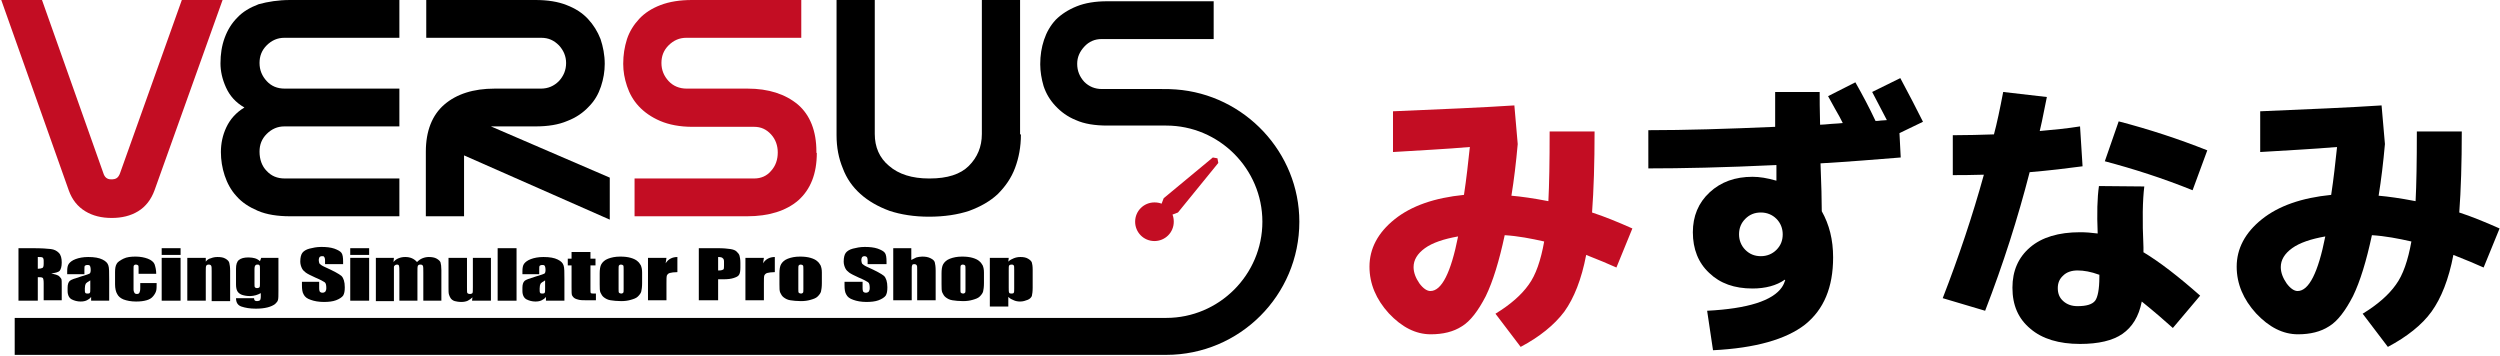
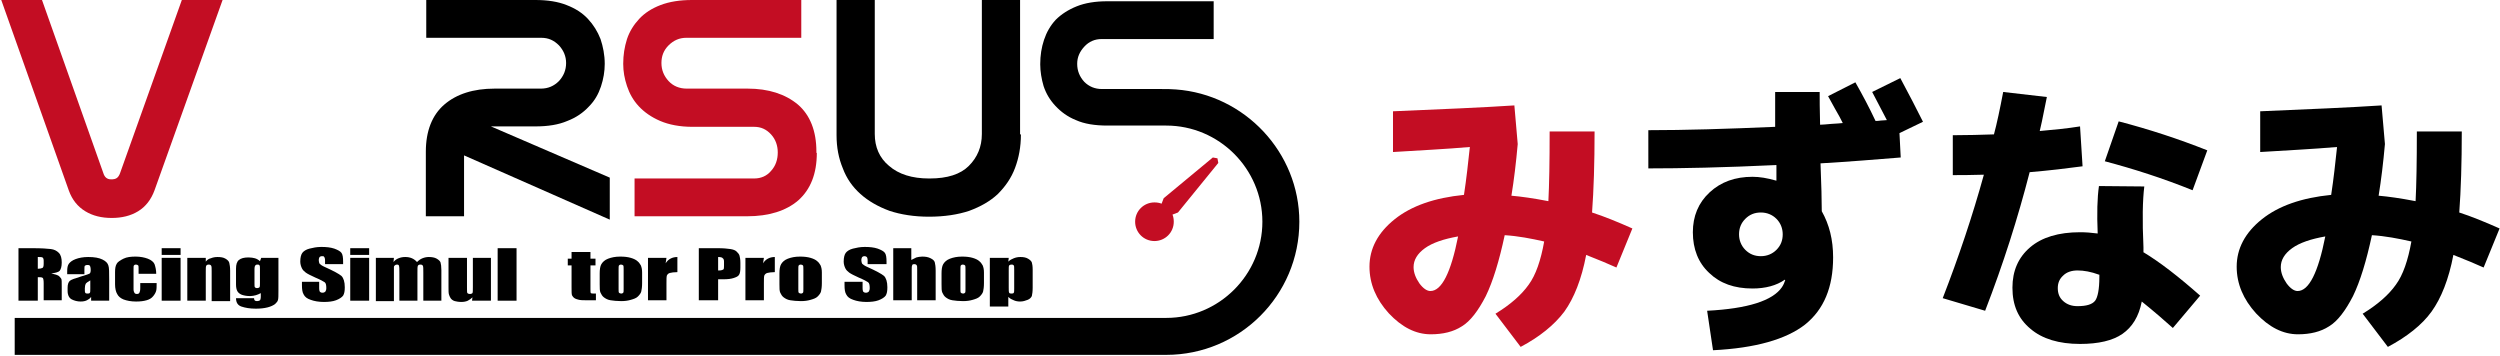
<svg xmlns="http://www.w3.org/2000/svg" version="1.0" id="レイヤー_1" x="0px" y="0px" viewBox="0 0 595.3 84.7" style="enable-background:new 0 0 595.3 84.7;" xml:space="preserve">
  <style type="text/css">
	.st0{fill:#C30D23;}
	.st1{fill-rule:evenodd;clip-rule:evenodd;fill:#C30D23;}
</style>
  <g>
    <g>
      <g>
        <path class="st0" d="M26.8,42.7c0.3,0,0.7-0.1,1-0.3c0.3-0.2,0.6-0.6,0.8-1.2L43.3,0H53L36.8,45.3c-0.8,2.2-2.1,3.9-3.9,5     c-1.8,1.1-3.9,1.6-6.3,1.6c-2.4,0-4.5-0.5-6.3-1.6c-1.8-1.1-3.1-2.7-3.9-4.9L0.3,0H10l14.6,41.2c0.3,1,0.9,1.5,1.8,1.5H26.8z" />
-         <path d="M95.1,9H67.7c-1.6,0-3,0.6-4.2,1.8c-1.2,1.2-1.7,2.6-1.7,4.2c0,1.7,0.6,3.1,1.7,4.3c1.1,1.2,2.5,1.8,4.3,1.8h27.3v9H67.7     c-1.6,0-3,0.6-4.2,1.8c-1.2,1.2-1.7,2.6-1.7,4.2c0,1.9,0.6,3.5,1.7,4.6c1.1,1.2,2.5,1.8,4.3,1.8h27.3v9h-26c-3,0-5.6-0.4-7.7-1.3     c-2.1-0.9-3.8-2-5.1-3.5c-1.3-1.4-2.2-3.1-2.8-4.9c-0.6-1.8-0.9-3.7-0.9-5.6c0-2,0.4-4,1.3-5.9c0.9-1.9,2.3-3.5,4.3-4.7     c-2.1-1.2-3.5-2.8-4.4-4.8c-0.9-2-1.3-3.9-1.3-5.7c0-2.2,0.3-4.2,1-6.1c0.7-1.9,1.7-3.5,3-4.8c1.3-1.4,3-2.4,5.1-3.2     C63.8,0.4,66.3,0,69.1,0h26V9z" />
        <path d="M101.4,36.1c0-4.9,1.5-8.7,4.4-11.2c2.9-2.5,6.9-3.8,12-3.8h11c1.7,0,3.1-0.6,4.3-1.8c1.1-1.2,1.7-2.6,1.7-4.3     c0-1.6-0.6-3-1.7-4.2c-1.2-1.2-2.5-1.8-4.2-1.8h-27.4V0h26c2.9,0,5.4,0.4,7.4,1.2c2.1,0.8,3.8,1.9,5.1,3.3c1.3,1.4,2.3,3,3,4.8     c0.6,1.8,1,3.8,1,5.9c0,1.8-0.3,3.6-0.9,5.4c-0.6,1.8-1.5,3.4-2.9,4.8c-1.3,1.4-3,2.6-5.1,3.4c-2.1,0.9-4.6,1.3-7.6,1.3h-10.6     l28.3,12.2v10L110.5,37v14.5h-9.1V36.1z" />
        <path class="st0" d="M194.5,36.4c0,5-1.5,8.7-4.4,11.3c-2.9,2.5-7,3.8-12.2,3.8h-26.8v-9h28.5c1.6,0,3-0.6,4-1.8     c1.1-1.2,1.6-2.7,1.6-4.4c0-1.6-0.5-3.1-1.6-4.3c-1.1-1.2-2.4-1.8-4-1.8h-14.7c-3,0-5.6-0.5-7.7-1.4c-2.1-0.9-3.8-2.1-5.1-3.5     c-1.3-1.4-2.2-3-2.8-4.8c-0.6-1.8-0.9-3.5-0.9-5.3c0-2.1,0.3-4,0.9-5.9c0.6-1.8,1.6-3.4,2.9-4.8c1.3-1.4,3-2.5,5.1-3.3     c2.1-0.8,4.6-1.2,7.5-1.2h26v9h-27.4c-1.6,0-3,0.6-4.2,1.8c-1.2,1.2-1.7,2.6-1.7,4.2c0,1.7,0.6,3.1,1.7,4.3     c1.1,1.2,2.6,1.8,4.3,1.8h14.5c5,0,9,1.3,12,3.8c2.9,2.5,4.4,6.3,4.4,11.2V36.4z" />
        <path d="M243.1,32c0,3-0.5,5.6-1.4,8c-0.9,2.4-2.3,4.4-4.1,6.2c-1.8,1.7-4.1,3-6.8,4c-2.7,0.9-5.9,1.4-9.6,1.4     c-3.5,0-6.7-0.5-9.4-1.4c-2.7-1-5-2.3-6.9-4c-1.9-1.7-3.3-3.7-4.2-6.1c-1-2.4-1.5-5-1.5-7.9V0h9.1v31.9c0,3.1,1.1,5.7,3.4,7.6     c2.3,2,5.5,3,9.5,3h0.2c4.2,0,7.3-1,9.3-3c2-2,3.1-4.5,3.1-7.6V0h9.1V32z" />
      </g>
      <path d="M280,21.3c-1.1-0.1-2.2-0.1-3.5-0.1h-14.1c-1.7,0-3.1-0.6-4.2-1.7c-1.1-1.2-1.7-2.6-1.7-4.3c0-1.6,0.6-2.9,1.7-4.1    c1.1-1.2,2.5-1.8,4.1-1.8h26.7V0.3h-25.3c-2.9,0-5.3,0.4-7.3,1.2c-2,0.8-3.7,1.9-5,3.2c-1.3,1.4-2.2,3-2.8,4.8    c-0.6,1.8-0.9,3.7-0.9,5.8c0,1.7,0.3,3.5,0.8,5.2c0.6,1.8,1.5,3.3,2.8,4.7c1.3,1.4,2.9,2.6,4.9,3.4c2,0.9,4.5,1.3,7.5,1.3h14v0    c12.6,0,22.9,10.3,22.9,22.9c0,12.6-10.3,22.9-22.9,22.9H3.5v8.8h274.2c17.5,0,31.7-14.2,31.7-31.7    C309.4,36.3,296.4,22.5,280,21.3z" />
      <path class="st1" d="M290.1,38.8l-0.2-1.1l-1.1-0.2l-11.7,9.7l-0.5,1.3c-0.5-0.2-1.1-0.3-1.7-0.3c-2.5,0-4.6,2-4.6,4.6    c0,2.5,2,4.6,4.6,4.6c2.5,0,4.6-2,4.6-4.6c0-0.6-0.1-1.2-0.3-1.7l1.3-0.5L290.1,38.8z" />
      <g>
        <path d="M4.4,59.1h3.3c2.2,0,3.6,0.1,4.4,0.2c0.8,0.1,1.4,0.4,1.9,0.9c0.5,0.5,0.7,1.3,0.7,2.3c0,1-0.2,1.6-0.5,2     c-0.3,0.3-1,0.5-2,0.6c0.9,0.2,1.5,0.4,1.8,0.6c0.3,0.3,0.5,0.5,0.6,0.7c0.1,0.2,0.1,0.8,0.1,1.8v3.3h-4.3v-4.1     c0-0.7-0.1-1.1-0.2-1.2C10,66,9.6,66,9,66v5.6H4.4V59.1z M9,61.2V64c0.5,0,0.9-0.1,1.1-0.2c0.2-0.1,0.3-0.4,0.3-1v-0.7     c0-0.4-0.1-0.7-0.3-0.8S9.5,61.2,9,61.2z" />
        <path d="M20.2,65.3H16v-0.7c0-0.8,0.1-1.4,0.4-1.8s0.8-0.8,1.6-1.1c0.8-0.3,1.8-0.5,3-0.5c1.5,0,2.6,0.2,3.4,0.6     c0.8,0.4,1.2,0.8,1.4,1.4c0.2,0.5,0.2,1.7,0.2,3.3v5.1h-4.3v-0.9c-0.3,0.4-0.6,0.6-1,0.8s-0.9,0.3-1.5,0.3     c-0.8,0-1.5-0.2-2.1-0.5s-1-1-1-2v-0.8c0-0.8,0.2-1.3,0.5-1.6c0.3-0.3,1.2-0.6,2.5-1c1.4-0.4,2.2-0.7,2.3-0.8s0.2-0.4,0.2-0.8     c0-0.5-0.1-0.9-0.2-1c-0.1-0.2-0.3-0.2-0.6-0.2c-0.3,0-0.5,0.1-0.6,0.2s-0.1,0.5-0.1,1.1V65.3z M21.6,66.7     c-0.7,0.4-1.1,0.7-1.2,0.9c-0.1,0.2-0.2,0.6-0.2,1.1c0,0.5,0,0.9,0.1,1c0.1,0.2,0.3,0.2,0.6,0.2c0.3,0,0.5-0.1,0.5-0.2     c0.1-0.1,0.1-0.4,0.1-1V66.7z" />
        <path d="M37.2,65.2H33V64c0-0.4,0-0.7-0.1-0.8c-0.1-0.1-0.3-0.2-0.5-0.2c-0.3,0-0.4,0.1-0.5,0.2c-0.1,0.1-0.1,0.4-0.1,0.9v4.8     c0,0.4,0.1,0.6,0.2,0.8c0.1,0.2,0.3,0.3,0.6,0.3c0.3,0,0.5-0.1,0.6-0.3c0.1-0.2,0.2-0.5,0.2-1.1v-1.2h3.9c0,0.8,0,1.4-0.1,1.8     c-0.1,0.4-0.3,0.8-0.7,1.3s-0.9,0.8-1.6,1s-1.5,0.3-2.5,0.3c-1.2,0-2.2-0.2-3-0.5c-0.7-0.3-1.2-0.7-1.5-1.3     c-0.3-0.5-0.5-1.3-0.5-2.3v-2.9c0-0.9,0.1-1.5,0.4-2c0.2-0.4,0.8-0.8,1.6-1.2s1.8-0.5,2.9-0.5c1.1,0,2.1,0.2,2.9,0.5     c0.8,0.3,1.4,0.8,1.6,1.3C37,63.5,37.2,64.3,37.2,65.2z" />
        <path d="M43,59.1v1.6h-4.5v-1.6H43z M43,61.4v10.2h-4.5V61.4H43z" />
        <path d="M49,61.4L49,62.3c0.3-0.4,0.7-0.7,1.2-0.8c0.5-0.2,1-0.3,1.6-0.3c0.8,0,1.4,0.1,1.9,0.4c0.5,0.3,0.8,0.6,0.9,1     c0.1,0.4,0.2,1,0.2,1.9v7.2h-4.4v-7.1c0-0.7,0-1.1-0.1-1.3C50.2,63.1,50,63,49.7,63c-0.3,0-0.5,0.1-0.6,0.3S49,63.9,49,64.7v6.9     h-4.4V61.4H49z" />
        <path d="M66.3,61.4v7.9c0,1.1,0,1.7-0.1,2.1s-0.3,0.6-0.7,1c-0.4,0.3-1,0.6-1.8,0.8c-0.8,0.2-1.7,0.3-2.8,0.3     c-1.4,0-2.5-0.2-3.4-0.5c-0.9-0.3-1.3-1-1.3-2h4.3c0,0.5,0.2,0.7,0.7,0.7c0.3,0,0.6-0.1,0.7-0.2c0.1-0.1,0.2-0.4,0.2-0.9v-0.8     c-0.4,0.2-0.8,0.4-1.2,0.5c-0.4,0.1-0.9,0.2-1.3,0.2c-0.8,0-1.4-0.1-2-0.3c-0.5-0.2-0.9-0.5-1.1-0.9c-0.2-0.4-0.3-0.9-0.3-1.6     v-3.7c0-1,0.2-1.7,0.7-2.1c0.5-0.4,1.2-0.6,2.3-0.6c0.6,0,1.1,0.1,1.5,0.2s0.9,0.4,1.2,0.7l0.3-0.8H66.3z M61.9,64.1     c0-0.5,0-0.8-0.1-0.9C61.7,63,61.5,63,61.3,63c-0.3,0-0.4,0.1-0.5,0.2c-0.1,0.1-0.2,0.4-0.2,0.9v3.4c0,0.5,0,0.8,0.1,0.9     c0.1,0.1,0.2,0.2,0.5,0.2c0.3,0,0.5-0.1,0.6-0.2c0.1-0.2,0.1-0.5,0.1-1.1V64.1z" />
        <path d="M81.7,62.9h-4.3V62c0-0.4-0.1-0.7-0.2-0.8C77.1,61,77,61,76.7,61c-0.3,0-0.5,0.1-0.6,0.2c-0.1,0.2-0.2,0.4-0.2,0.7     c0,0.4,0.1,0.7,0.2,0.9c0.2,0.2,0.6,0.5,1.3,0.8c2,0.9,3.3,1.6,3.9,2.1c0.5,0.5,0.8,1.4,0.8,2.7c0,0.9-0.1,1.5-0.4,2     c-0.3,0.4-0.9,0.8-1.7,1.1c-0.8,0.3-1.8,0.4-2.9,0.4c-1.2,0-2.3-0.2-3.1-0.5c-0.9-0.3-1.4-0.7-1.7-1.3c-0.3-0.5-0.4-1.2-0.4-2.2     v-0.8H76v1.5c0,0.5,0.1,0.8,0.2,0.9c0.1,0.1,0.3,0.2,0.6,0.2c0.3,0,0.5-0.1,0.7-0.3c0.1-0.2,0.2-0.4,0.2-0.8     c0-0.7-0.1-1.2-0.4-1.4c-0.3-0.2-1-0.6-2.2-1.1c-1.1-0.5-1.9-0.9-2.3-1.2s-0.7-0.6-0.9-1s-0.4-1-0.4-1.6c0-1,0.2-1.7,0.5-2.1     c0.3-0.4,0.9-0.8,1.7-1c0.8-0.2,1.7-0.4,2.8-0.4c1.2,0,2.2,0.1,3.1,0.4c0.8,0.3,1.4,0.6,1.7,1s0.4,1.1,0.4,2.1V62.9z" />
        <path d="M87.9,59.1v1.6h-4.5v-1.6H87.9z M87.9,61.4v10.2h-4.5V61.4H87.9z" />
        <path d="M93.8,61.4l-0.1,1c0.3-0.4,0.7-0.7,1.2-0.9c0.5-0.2,1-0.3,1.6-0.3c1.2,0,2.1,0.4,2.8,1.2c0.4-0.4,0.8-0.7,1.3-0.9     c0.5-0.2,1-0.3,1.5-0.3c0.7,0,1.4,0.1,1.9,0.4s0.8,0.6,0.9,0.9s0.2,1,0.2,1.8v7.3h-4.3v-6.7c0-0.9,0-1.4-0.1-1.6     c-0.1-0.2-0.3-0.3-0.6-0.3c-0.3,0-0.5,0.1-0.6,0.3c-0.1,0.2-0.1,0.7-0.1,1.6v6.7h-4.3v-6.5c0-1,0-1.6-0.1-1.8     C95,63.1,94.8,63,94.5,63c-0.2,0-0.4,0.1-0.5,0.2c-0.1,0.1-0.2,0.2-0.2,0.4c0,0.2,0,0.5,0,1v7.1h-4.3V61.4H93.8z" />
        <path d="M116.9,61.4v10.2h-4.5l0.1-0.8c-0.3,0.3-0.7,0.6-1.1,0.8c-0.4,0.2-1,0.3-1.5,0.3c-0.7,0-1.2-0.1-1.6-0.2s-0.8-0.4-1-0.7     c-0.2-0.3-0.3-0.6-0.4-0.9c-0.1-0.3-0.1-0.9-0.1-1.8v-6.9h4.4v7c0,0.8,0,1.3,0.1,1.4c0.1,0.1,0.3,0.2,0.6,0.2     c0.3,0,0.5-0.1,0.6-0.2c0.1-0.2,0.1-0.6,0.1-1.5v-6.9H116.9z" />
        <path d="M123,59.1v12.5h-4.5V59.1H123z" />
-         <path d="M128.5,65.3h-4.1v-0.7c0-0.8,0.1-1.4,0.4-1.8s0.8-0.8,1.6-1.1c0.8-0.3,1.8-0.5,3-0.5c1.5,0,2.6,0.2,3.4,0.6     c0.8,0.4,1.2,0.8,1.4,1.4c0.2,0.5,0.2,1.7,0.2,3.3v5.1H130v-0.9c-0.3,0.4-0.6,0.6-1,0.8s-0.9,0.3-1.5,0.3c-0.8,0-1.5-0.2-2.1-0.5     s-1-1-1-2v-0.8c0-0.8,0.2-1.3,0.5-1.6c0.3-0.3,1.2-0.6,2.5-1c1.4-0.4,2.2-0.7,2.3-0.8s0.2-0.4,0.2-0.8c0-0.5-0.1-0.9-0.2-1     c-0.1-0.2-0.3-0.2-0.6-0.2c-0.3,0-0.5,0.1-0.6,0.2s-0.1,0.5-0.1,1.1V65.3z M129.9,66.7c-0.7,0.4-1.1,0.7-1.2,0.9     c-0.1,0.2-0.2,0.6-0.2,1.1c0,0.5,0,0.9,0.1,1c0.1,0.2,0.3,0.2,0.6,0.2c0.3,0,0.5-0.1,0.5-0.2c0.1-0.1,0.1-0.4,0.1-1V66.7z" />
        <path d="M140.6,60v1.6h1.2v1.6h-1.2v5.5c0,0.7,0,1,0.1,1.1c0.1,0.1,0.5,0.1,1.2,0.1v1.6h-1.8c-1,0-1.7,0-2.2-0.1     c-0.4-0.1-0.8-0.2-1.1-0.4c-0.3-0.2-0.5-0.5-0.6-0.7c-0.1-0.3-0.1-0.9-0.1-1.9v-5.2h-0.9v-1.6h0.9V60H140.6z" />
        <path d="M152.9,64.9v2.5c0,0.9-0.1,1.6-0.2,2s-0.4,0.8-0.8,1.2c-0.4,0.4-1,0.6-1.7,0.8c-0.7,0.2-1.4,0.3-2.3,0.3     c-1,0-1.8-0.1-2.5-0.2s-1.2-0.4-1.6-0.7s-0.6-0.7-0.8-1.1c-0.2-0.4-0.2-1.1-0.2-2v-2.6c0-0.9,0.1-1.7,0.4-2.2     c0.3-0.5,0.8-1,1.6-1.3c0.8-0.3,1.7-0.5,2.9-0.5c1,0,1.8,0.1,2.5,0.3s1.3,0.5,1.6,0.8c0.4,0.3,0.6,0.7,0.8,1     C152.8,63.7,152.9,64.2,152.9,64.9z M148.5,64.2c0-0.5,0-0.9-0.1-1s-0.3-0.2-0.5-0.2c-0.3,0-0.4,0.1-0.5,0.2s-0.1,0.5-0.1,1v4.6     c0,0.5,0,0.8,0.1,0.9c0.1,0.1,0.3,0.2,0.5,0.2c0.3,0,0.4-0.1,0.5-0.2c0.1-0.1,0.1-0.4,0.1-0.9V64.2z" />
        <path d="M158.7,61.4l-0.2,1.3c0.6-1,1.6-1.5,2.8-1.5v3.6c-0.8,0-1.4,0.1-1.8,0.2s-0.6,0.4-0.7,0.6c-0.1,0.3-0.1,0.9-0.1,1.9v4     h-4.4V61.4H158.7z" />
        <path d="M166.4,59.1h4.6c1.3,0,2.2,0.1,2.9,0.2c0.7,0.1,1.2,0.3,1.5,0.6c0.3,0.3,0.6,0.6,0.7,1c0.1,0.4,0.2,0.9,0.2,1.7v1.1     c0,0.8-0.1,1.4-0.3,1.7c-0.2,0.4-0.7,0.6-1.3,0.8s-1.4,0.3-2.4,0.3H171v5h-4.6V59.1z M171,61.2v3.2c0.1,0,0.2,0,0.3,0     c0.4,0,0.7-0.1,0.9-0.2s0.2-0.5,0.2-0.9v-1c0-0.4-0.1-0.7-0.3-0.8C172,61.3,171.6,61.2,171,61.2z" />
        <path d="M181.9,61.4l-0.2,1.3c0.6-1,1.6-1.5,2.8-1.5v3.6c-0.8,0-1.4,0.1-1.8,0.2s-0.6,0.4-0.7,0.6c-0.1,0.3-0.1,0.9-0.1,1.9v4     h-4.4V61.4H181.9z" />
        <path d="M195.7,64.9v2.5c0,0.9-0.1,1.6-0.2,2s-0.4,0.8-0.8,1.2c-0.4,0.4-1,0.6-1.7,0.8c-0.7,0.2-1.4,0.3-2.3,0.3     c-1,0-1.8-0.1-2.5-0.2s-1.2-0.4-1.6-0.7s-0.6-0.7-0.8-1.1c-0.2-0.4-0.2-1.1-0.2-2v-2.6c0-0.9,0.1-1.7,0.4-2.2     c0.3-0.5,0.8-1,1.6-1.3c0.8-0.3,1.7-0.5,2.9-0.5c1,0,1.8,0.1,2.5,0.3s1.3,0.5,1.6,0.8c0.4,0.3,0.6,0.7,0.8,1     C195.6,63.7,195.7,64.2,195.7,64.9z M191.3,64.2c0-0.5,0-0.9-0.1-1s-0.3-0.2-0.5-0.2c-0.3,0-0.4,0.1-0.5,0.2s-0.1,0.5-0.1,1v4.6     c0,0.5,0,0.8,0.1,0.9c0.1,0.1,0.3,0.2,0.5,0.2c0.3,0,0.4-0.1,0.5-0.2c0.1-0.1,0.1-0.4,0.1-0.9V64.2z" />
        <path d="M210.9,62.9h-4.3V62c0-0.4-0.1-0.7-0.2-0.8c-0.1-0.1-0.3-0.2-0.5-0.2c-0.3,0-0.5,0.1-0.6,0.2c-0.1,0.2-0.2,0.4-0.2,0.7     c0,0.4,0.1,0.7,0.2,0.9c0.2,0.2,0.6,0.5,1.3,0.8c2,0.9,3.3,1.6,3.9,2.1c0.5,0.5,0.8,1.4,0.8,2.7c0,0.9-0.1,1.5-0.4,2     c-0.3,0.4-0.9,0.8-1.7,1.1c-0.8,0.3-1.8,0.4-2.9,0.4c-1.2,0-2.3-0.2-3.1-0.5c-0.9-0.3-1.4-0.7-1.7-1.3c-0.3-0.5-0.4-1.2-0.4-2.2     v-0.8h4.3v1.5c0,0.5,0.1,0.8,0.2,0.9c0.1,0.1,0.3,0.2,0.6,0.2c0.3,0,0.5-0.1,0.7-0.3c0.1-0.2,0.2-0.4,0.2-0.8     c0-0.7-0.1-1.2-0.4-1.4c-0.3-0.2-1-0.6-2.2-1.1c-1.1-0.5-1.9-0.9-2.3-1.2s-0.7-0.6-0.9-1s-0.4-1-0.4-1.6c0-1,0.2-1.7,0.5-2.1     c0.3-0.4,0.9-0.8,1.7-1c0.8-0.2,1.7-0.4,2.8-0.4c1.2,0,2.2,0.1,3.1,0.4c0.8,0.3,1.4,0.6,1.7,1s0.4,1.1,0.4,2.1V62.9z" />
        <path d="M217,59.1v2.8c0.4-0.2,0.8-0.4,1.2-0.6c0.4-0.1,0.9-0.2,1.4-0.2c0.8,0,1.4,0.1,2,0.4s0.9,0.6,1,1c0.1,0.4,0.2,1,0.2,2v7     h-4.4v-7.2c0-0.6,0-1-0.1-1.1c-0.1-0.2-0.3-0.3-0.6-0.3c-0.3,0-0.5,0.1-0.5,0.3c-0.1,0.2-0.1,0.5-0.1,1v7.3h-4.4V59.1H217z" />
        <path d="M234.3,64.9v2.5c0,0.9-0.1,1.6-0.2,2s-0.4,0.8-0.8,1.2c-0.4,0.4-1,0.6-1.7,0.8c-0.7,0.2-1.4,0.3-2.3,0.3     c-1,0-1.8-0.1-2.5-0.2s-1.2-0.4-1.6-0.7s-0.6-0.7-0.8-1.1c-0.2-0.4-0.2-1.1-0.2-2v-2.6c0-0.9,0.1-1.7,0.4-2.2     c0.3-0.5,0.8-1,1.6-1.3c0.8-0.3,1.7-0.5,2.9-0.5c1,0,1.8,0.1,2.5,0.3s1.3,0.5,1.6,0.8c0.4,0.3,0.6,0.7,0.8,1     C234.2,63.7,234.3,64.2,234.3,64.9z M229.9,64.2c0-0.5,0-0.9-0.1-1s-0.3-0.2-0.5-0.2c-0.3,0-0.4,0.1-0.5,0.2s-0.1,0.5-0.1,1v4.6     c0,0.5,0,0.8,0.1,0.9c0.1,0.1,0.3,0.2,0.5,0.2c0.3,0,0.4-0.1,0.5-0.2c0.1-0.1,0.1-0.4,0.1-0.9V64.2z" />
        <path d="M240.2,61.4l-0.1,0.9c0.4-0.4,0.8-0.6,1.3-0.8c0.5-0.2,1-0.3,1.6-0.3c0.7,0,1.3,0.1,1.8,0.4c0.5,0.3,0.8,0.6,0.9,0.9     c0.1,0.3,0.2,0.9,0.2,1.7v4.3c0,0.9-0.1,1.6-0.2,2c-0.2,0.4-0.5,0.7-1,0.9c-0.5,0.2-1.1,0.4-1.8,0.4c-0.5,0-1.1-0.1-1.5-0.3     c-0.5-0.2-0.9-0.4-1.3-0.8V73h-4.4V61.4H240.2z M241.5,64.3c0-0.6,0-1-0.1-1.1s-0.2-0.2-0.5-0.2c-0.3,0-0.5,0.1-0.6,0.2     c-0.1,0.2-0.1,0.5-0.1,1.1v4.2c0,0.6,0,1,0.1,1.2c0.1,0.2,0.3,0.2,0.6,0.2c0.3,0,0.5-0.1,0.5-0.2c0.1-0.1,0.1-0.5,0.1-1V64.3z" />
      </g>
    </g>
    <g>
      <g>
        <path class="st0" d="M331.7,36.2v-9.7c11.7-0.5,21.4-0.9,28.9-1.4l0.8,9.2c-0.4,4.5-0.9,8.6-1.5,12.3c2.3,0.2,5.2,0.6,8.8,1.3     c0.2-3.8,0.3-9.3,0.3-16.6h10.7c0,7.5-0.2,13.9-0.6,19.3c2.8,0.9,6,2.2,9.6,3.8l-3.8,9.3c-1.8-0.8-4.1-1.8-7.2-3     c-1.1,5.8-2.9,10.3-5.2,13.5c-2.4,3.2-5.9,6-10.4,8.4l-6-7.9c3.6-2.2,6.2-4.5,7.9-6.9c1.7-2.3,2.9-5.8,3.7-10.3     c-3.1-0.7-6.2-1.3-9.4-1.5c-1.3,6.1-2.8,11-4.5,14.5c-1.8,3.5-3.7,6-5.7,7.2c-2,1.3-4.5,1.9-7.4,1.9c-3.6,0-6.9-1.7-10-5     c-3-3.3-4.6-7-4.6-11.1c0-4.3,2-8.1,6-11.3c4-3.2,9.5-5.1,16.5-5.8c0.6-3.9,1-7.7,1.4-11.4C344.3,35.5,338.1,35.8,331.7,36.2z      M347.2,56.3c-3.4,0.6-6.1,1.5-7.9,2.8c-1.8,1.3-2.7,2.8-2.7,4.5c0,1.3,0.5,2.6,1.4,3.9c0.9,1.2,1.8,1.8,2.6,1.8     C343.3,69.3,345.5,64.9,347.2,56.3z" />
        <path d="M422.7,21.9h10.6c0,1.6,0,4.2,0.1,7.8c0.6,0,1.5-0.1,2.7-0.2c1.2-0.1,2.1-0.1,2.7-0.2c-0.4-0.8-1-2-1.9-3.5     c-0.8-1.5-1.4-2.5-1.6-2.9l6.5-3.3c1.7,3,3.3,6,4.8,9.2c0.3,0,0.7,0,1.3-0.1c0.6,0,1-0.1,1.4-0.1l-3.5-6.7l6.7-3.3     c2.1,3.9,3.9,7.4,5.4,10.4l-5.6,2.7l0.3,5.8c-6.1,0.5-12.4,1-19.1,1.4c0.2,5.1,0.3,8.9,0.3,11.4c1.8,3.2,2.7,6.8,2.7,11     c0,7.1-2.2,12.4-6.7,16c-4.5,3.5-11.8,5.6-21.9,6.1l-1.4-9.4c9.7-0.5,15.6-2.4,17.8-5.6c0.4-0.6,0.6-1.1,0.8-1.7l-0.1-0.1     c-2,1.4-4.6,2.1-7.7,2.1c-4.3,0-7.7-1.2-10.3-3.7c-2.6-2.4-3.9-5.7-3.9-9.7c0-3.8,1.3-7,4-9.5c2.7-2.5,6.1-3.7,10.2-3.7     c1.7,0,3.5,0.3,5.6,0.9h0.1c0-0.5,0-1.1,0-1.9c0-0.8,0-1.4,0-1.8c-12.6,0.6-22.7,0.8-30.5,0.8V31c8.7,0,18.7-0.3,30.2-0.8     C422.7,26.6,422.7,23.9,422.7,21.9z M415.6,52.1c-1,1-1.5,2.2-1.5,3.7c0,1.4,0.5,2.7,1.5,3.7c1,1,2.2,1.5,3.7,1.5     c1.4,0,2.7-0.5,3.7-1.5c1-1,1.5-2.2,1.5-3.7c0-1.4-0.5-2.7-1.5-3.7c-1-1-2.3-1.5-3.7-1.5C417.8,50.6,416.6,51.1,415.6,52.1z" />
        <path d="M477,21.9l10.4,1.2c-1,5.1-1.6,7.8-1.7,8.1c3.3-0.3,6.5-0.6,9.6-1.1l0.6,9.5c-3.7,0.5-7.9,1-12.6,1.4     c-2.8,10.9-6.3,21.9-10.6,33l-10.1-3c3.8-9.8,7.1-19.6,9.8-29.4c-3.2,0.1-5.6,0.1-7.4,0.1v-9.5c3.4,0,6.7-0.1,9.8-0.2     C475.5,29.4,476.2,26.1,477,21.9z M510.3,60c4,2.4,8.5,5.9,13.6,10.4l-6.5,7.7c-1.9-1.7-4.3-3.8-7.4-6.3     c-0.7,3.6-2.3,6.1-4.6,7.7c-2.3,1.6-5.7,2.4-10.1,2.4c-5,0-9-1.2-11.8-3.6c-2.9-2.4-4.3-5.6-4.3-9.8c0-4,1.4-7.2,4.2-9.6     c2.8-2.4,6.8-3.6,11.9-3.6c1.3,0,2.7,0.1,4.2,0.3c-0.2-4.8-0.1-8.5,0.3-11.3l10.8,0.1c-0.4,3.2-0.5,8-0.2,14.5V60z M499.8,65.4     c-1.9-0.7-3.6-1-5.1-1c-1.4,0-2.6,0.4-3.4,1.2c-0.9,0.8-1.3,1.8-1.3,3c0,1.3,0.4,2.3,1.3,3.1c0.9,0.8,2,1.2,3.4,1.2     c2.1,0,3.5-0.4,4.2-1.3c0.6-0.8,1-2.7,1-5.6V65.4z M501.2,38.4l3.3-9.5c7.3,1.9,14.3,4.2,21.1,6.9l-3.5,9.5     C514.9,42.4,508,40.2,501.2,38.4z" />
        <path d="M538.2,36.2v-9.7c11.7-0.5,21.4-0.9,28.9-1.4l0.8,9.2c-0.4,4.5-0.9,8.6-1.5,12.3c2.3,0.2,5.2,0.6,8.8,1.3     c0.2-3.8,0.3-9.3,0.3-16.6h10.7c0,7.5-0.2,13.9-0.6,19.3c2.8,0.9,6,2.2,9.6,3.8l-3.8,9.3c-1.8-0.8-4.1-1.8-7.2-3     c-1.1,5.8-2.9,10.3-5.2,13.5s-5.9,6-10.4,8.4l-6-7.9c3.6-2.2,6.2-4.5,7.9-6.9c1.7-2.3,2.9-5.8,3.7-10.3c-3.1-0.7-6.2-1.3-9.4-1.5     c-1.3,6.1-2.8,11-4.5,14.5c-1.8,3.5-3.7,6-5.7,7.2c-2,1.3-4.5,1.9-7.4,1.9c-3.6,0-6.9-1.7-10-5c-3-3.3-4.6-7-4.6-11.1     c0-4.3,2-8.1,6-11.3c4-3.2,9.5-5.1,16.5-5.8c0.6-3.9,1-7.7,1.4-11.4C550.7,35.5,544.6,35.8,538.2,36.2z M553.7,56.3     c-3.4,0.6-6.1,1.5-7.9,2.8c-1.8,1.3-2.7,2.8-2.7,4.5c0,1.3,0.5,2.6,1.4,3.9c0.9,1.2,1.8,1.8,2.6,1.8     C549.8,69.3,552,64.9,553.7,56.3z" />
      </g>
    </g>
  </g>
  <g>
</g>
  <g>
</g>
  <g>
</g>
  <g>
</g>
  <g>
</g>
  <g>
</g>
</svg>